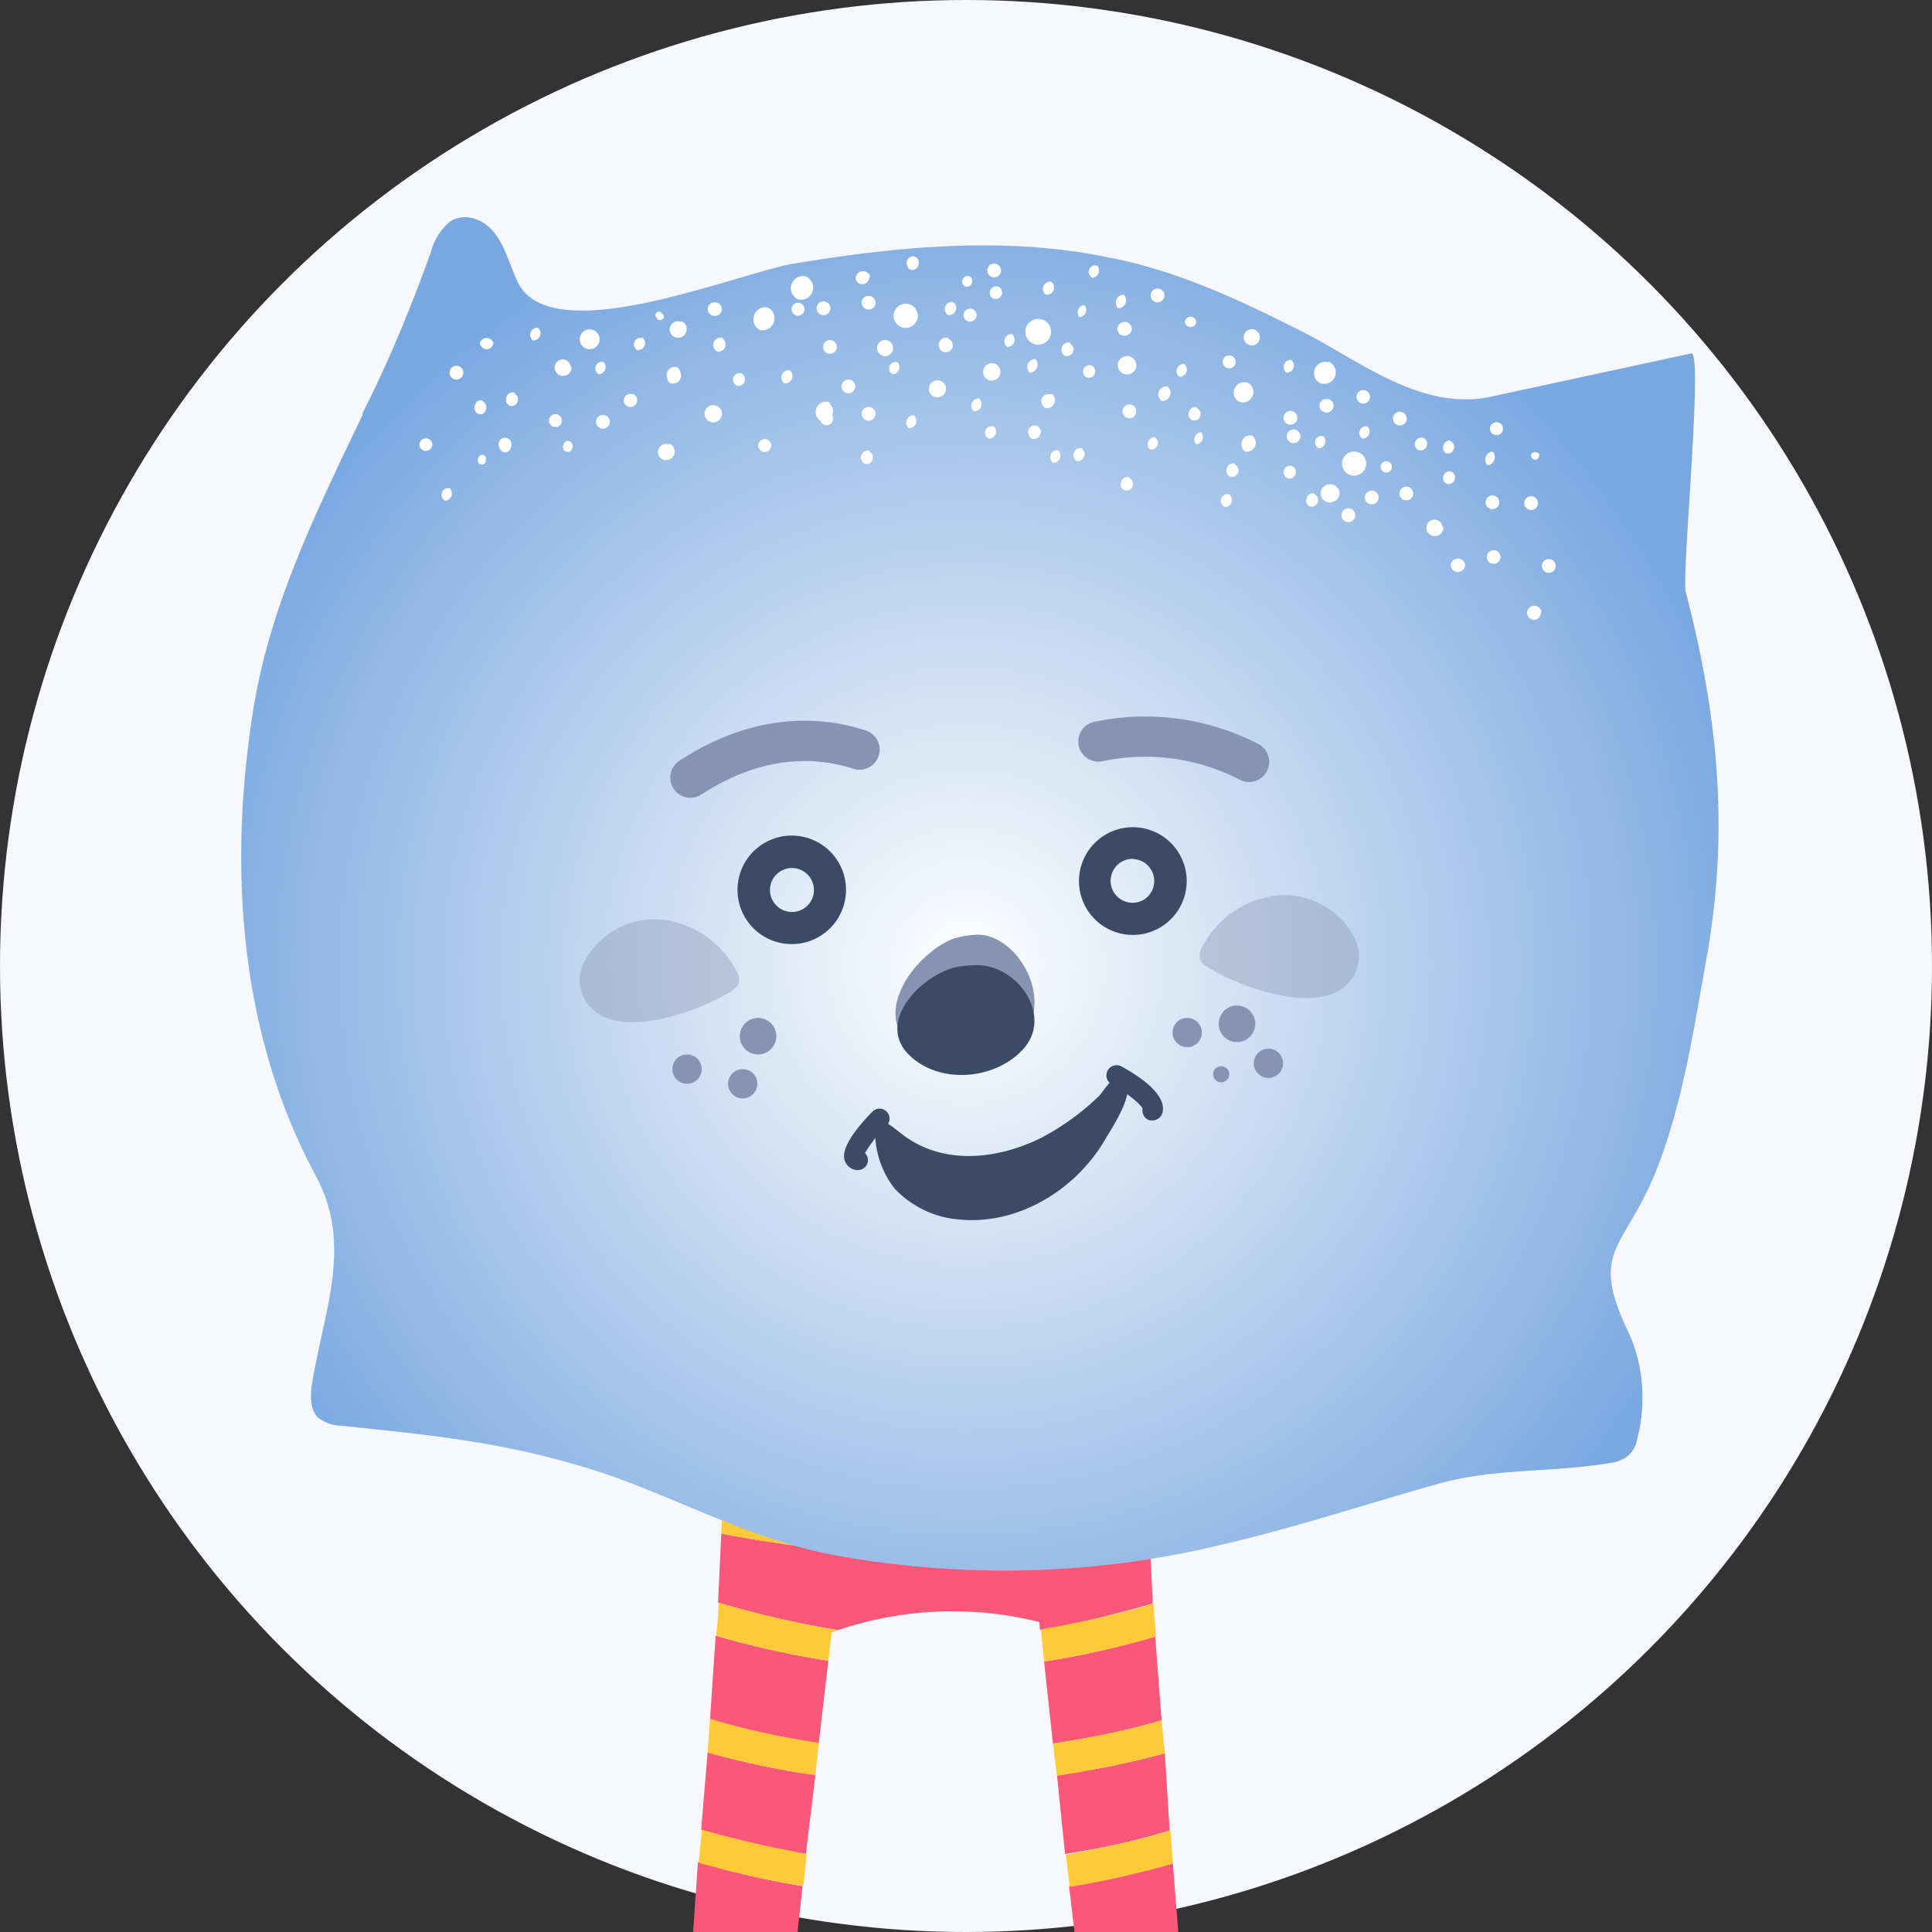
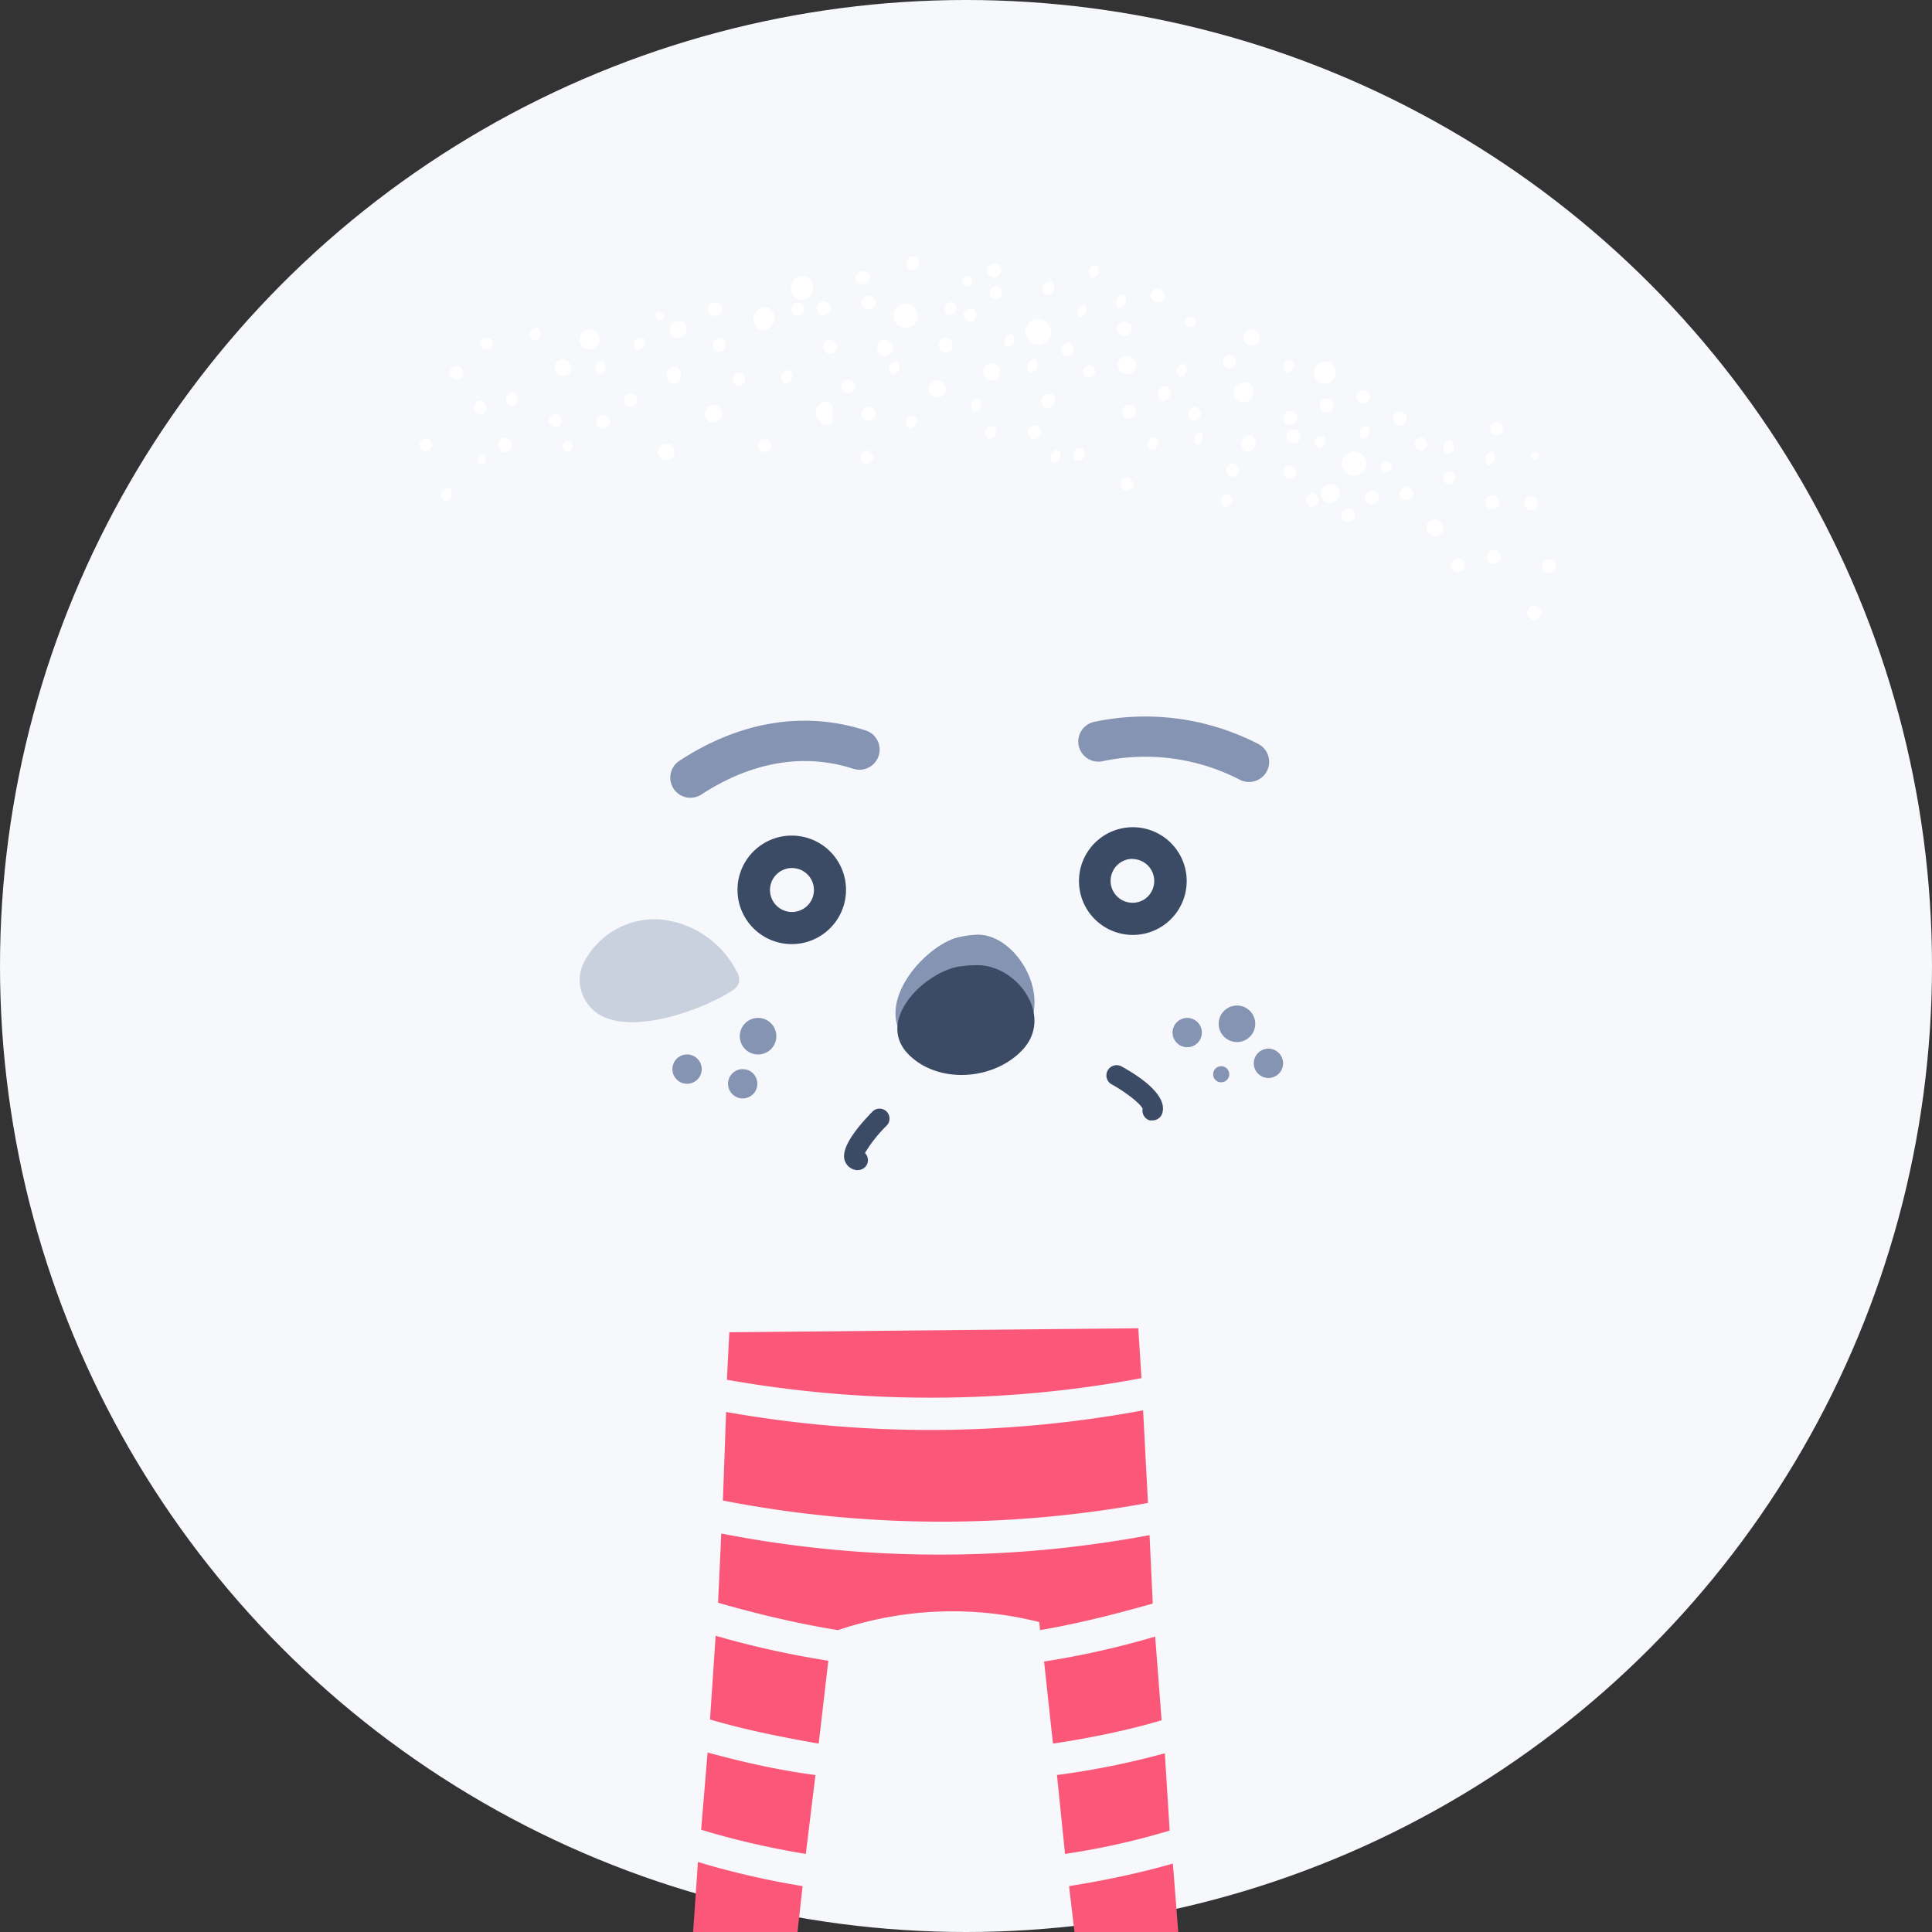
<svg xmlns="http://www.w3.org/2000/svg" width="200" height="200" viewBox="80 80 240 240">
  <rect x="80" y="80" width="240" height="240" fill="#333333" stroke="none" />
  <circle cx="200" cy="200" r="120" fill="#F6F8FC" />
  <path d="m221.8 251.2-.4-6.2-50.8.5-.3 5.9c17 3 34.5 3 51.5-.2Zm1 19.5a141.7 141.7 0 0 1-53.2-.2l-.4 8.6c4.9 1.4 9.9 2.6 14.9 3.4 8-2.7 16.7-3.1 25-1l.1 1c4.7-.8 9.4-2 14-3.3l-.4-8.5ZM166 321.5c4.1 1.2 8.3 2.2 12.6 2.8l1.1-10c-4.3-.7-8.7-1.7-13-3l-.7 10.2Zm57.5-38.2a106 106 0 0 1-13.8 3.1l1.1 10.2c4.6-.7 9.1-1.6 13.5-2.9l-.8-10.4Zm-55.3 10.3c4.4 1.3 9 2.2 13.5 3l1.2-10.3a113 113 0 0 1-14-3.1l-.7 10.4Zm-1.1 13.7c4.3 1.3 8.7 2.3 13 3l1.2-9.8c-4.6-.6-9-1.6-13.4-2.8l-.8 9.6Zm-2.2 28.3c4 1.1 8 2 12.1 2.7l1.1-10c-4.2-.6-8.3-1.5-12.4-2.7l-.8 10Zm57.7-69-.6-11.4a144.8 144.8 0 0 1-51.8.2l-.4 11a142 142 0 0 0 52.8.3ZM164 347h12l.5-4.8c-4-.6-8-1.4-12-2.5l-.5 7.4Zm52.4-1.3h12l-.5-5.9c-3.9 1-7.9 2-12 2.5l.5 3.4Zm8.3-47.9a99.8 99.8 0 0 1-13.4 2.7l1 9.8a91 91 0 0 0 13-2.9l-.6-9.6Zm2.1 27.9c-4 1.2-8.2 2-12.4 2.7l1.2 10c4-.7 8-1.6 12-2.7l-.8-10Zm-1.1-14.2c-4.2 1.2-8.5 2.1-12.9 2.8l1.2 10.1c4.2-.7 8.4-1.6 12.5-2.7l-.8-10.2Z" fill="url(#trousersColor)" />
-   <path d="M164.6 339.7c4 1 8 2 12 2.6l.4-4c-4-.7-8.1-1.6-12-2.7l-.4 4Zm1.1-14.1c4 1.2 8.2 2 12.4 2.7l.5-4c-4.3-.6-8.5-1.6-12.6-2.8l-.3 4.1Zm1.1-14.2c4.2 1.2 8.6 2.2 13 2.9l.4-4c-4.4-.8-8.8-1.8-13-3l-.4 4Zm1.1-13.7c4.4 1.2 8.8 2.2 13.4 2.8l.4-4c-4.6-.7-9-1.6-13.5-3l-.3 4.2Zm1.3-17-.2 2.5c4.5 1.3 9.2 2.4 13.9 3.1l.4-3.5.8-.3c-5-.8-10-2-14.8-3.4l-.1 1.6Zm46.4 57.6.4 4c4-.6 8-1.4 12-2.5l-.4-4c-4 1-8 2-12 2.5Zm10.9-16.6c-4.1 1.1-8.3 2-12.5 2.7l.4 4a101 101 0 0 0 12.4-2.6l-.3-4.1Zm-1.1-14.3c-4.3 1.3-8.6 2.2-13 3l.5 4c4.3-.7 8.6-1.7 12.8-2.9l-.3-4Zm-1.1-13.7c-4.4 1.3-9 2.2-13.5 2.9l.5 4c4.5-.7 9-1.6 13.4-2.8l-.4-4Zm-1-14.2v-.3c-4.6 1.4-9.3 2.4-14 3.2l.4 4c4.7-.7 9.3-1.8 13.9-3.1l-.3-3.8Zm-.5-8.8-.2-4a142.5 142.5 0 0 1-52.8-.3l-.2 4.1a138.9 138.9 0 0 0 53.2.2Zm-.8-15.4-.2-4a143 143 0 0 1-51.5.1l-.1 4c17.1 3.1 34.7 3 51.8-.1Z" fill="url(#stripeColor)" />
-   <path d="M125 131.4c3.3-6.5 6-13.1 8.5-20a7.5 7.5 0 0 1 2.3-3.8c1.8-1.3 4.3-.4 5.6 1.3 1.3 1.6 1.9 3.9 2.8 5.9 3.8 8.9 26.4-.5 34.1-2 13.2-2.2 26.6-3.5 39.5-.8 8.4 1.6 16 5.2 23.6 9 7.2 3.6 15 10.1 23.7 8.3l25-5.4c1.5-.3-1.2 27.5-.7 29.6 3.9 15 5.5 29.3 2.6 45.5-1.6 8.8-3 18.5-6.5 27-3.9 9.3-8 9.4-3.3 19.3 2 4.2 2.3 9 1.2 13.4-.1.7-.5 1.5-1 2a4 4 0 0 1-2.2 1c-7.4 1.3-14.6.6-21.8 2.7-8.9 2.5-17.6 5.4-26.7 7.5-15.7 3.8-32 4.2-48 1.3-10-1.9-18.2-6.4-27.6-9.8-12-4.1-21.3-5-33.8-6.3-1 0-2-.4-2.8-1-1-1-1-2.9-.7-4.4 1.5-9.1 5-17 .5-25.5-9.2-17-11-37.1-8-57 2-13.7 8-25.6 13.8-37.8Z" fill="url(#bodyColor)" />
  <path d="M175.3 134.6a.8.8 0 0 0-.6 1.5.8.8 0 0 0 .6-1.5Zm53.4-4a.8.8 0 0 0-1 .6.8.8 0 0 0 .4 1 .8.8 0 0 0 1-.5.8.8 0 0 0-.4-1Zm-84.7-1.8a.8.8 0 0 0-1.1.6.8.8 0 0 0 .4 1 .8.8 0 0 0 1-.5.8.8 0 0 0-.4-1Zm11-3.8a.8.8 0 0 0-1 .5.8.8 0 0 0 .4 1 .9.9 0 0 0 .6-1.5Zm59.4 10.7a.8.8 0 0 0-1 .6.8.8 0 0 0 .4 1 .9.9 0 0 0 .6-1.6Zm-17.6-8.4a1 1 0 0 0-.7 2 1 1 0 0 0 .7-2Zm-13.4 4.2a1.2 1.2 0 0 0-.3-1.3c0-.2-.2-.3-.4-.3a1.3 1.3 0 0 0-.9 2.3h.1a.8.8 0 0 0 1 .6.9.9 0 0 0 .6-.8l-.1-.5ZM245 125a1.4 1.4 0 0 0-1 2.6 1.4 1.4 0 0 0 1-2.7Zm-33.6 10.9a.9.9 0 0 0-.6 1.6.9.9 0 0 0 .6-1.6Zm-60.6-1.1c-.8-.3-1.2 1-.5 1.3.8.3 1.2-1 .4-1.3Zm69.5 4.5a.8.8 0 0 0-1 .5.8.8 0 0 0 .4 1.1.8.8 0 0 0 1-.5.8.8 0 0 0-.4-1ZM188 136a.8.8 0 0 0-1 .6.8.8 0 0 0 .4 1 .8.8 0 0 0 1-.5.8.8 0 0 0-.4-1Zm-29.4-7a.8.8 0 1 0-.6 1.5.8.8 0 0 0 .6-1.6Zm92.1 12a.8.8 0 1 0-.6 1.6.8.8 0 0 0 .6-1.6Zm-2.9 2.2a.8.8 0 1 0-.6 1.6.8.8 0 0 0 .6-1.6Zm-12.3-9.1a1.1 1.1 0 0 0-.8 2 1.1 1.1 0 0 0 .8-2Zm-2.8 7.3a.8.8 0 0 0-1 .6.8.8 0 0 0 .5 1 .9.9 0 0 0 .5-1.6Zm7.8-3.5a.8.8 0 0 0-1 .5.8.8 0 0 0 .4 1 .8.8 0 0 0 1-.4.8.8 0 0 0-.4-1.1Zm-38.9-8.4a.9.9 0 0 0-.6 1.6.9.9 0 0 0 .6-1.6Zm63.8 6.6a1 1 0 0 0-.6 1.7 1 1 0 0 0 .6-1.7Zm-36.2-2.4a.9.9 0 0 0-.6 1.5.9.9 0 0 0 .6-1.5Zm4.2 3.9a.8.8 0 0 0-1 .6.8.8 0 0 0 .4 1 .8.8 0 0 0 1-.5.8.8 0 0 0-.4-1Zm-24.6-4.7a.8.8 0 0 0-1 1.1c0 .2.2.4.4.5a.8.8 0 0 0 1-.5.8.8 0 0 0-.4-1.1Zm15.3-17a.8.8 0 0 0-.6 1.6.8.8 0 0 0 .6-1.6Zm48.6 33.6a.8.8 0 1 0-.6 1.6.8.8 0 0 0 .6-1.6Zm-68.9-36.7a.8.8 0 0 0-.6 1.6.8.8 0 0 0 .6-1.6Zm31 14.7a1.3 1.3 0 0 0-.9 2.4 1.3 1.3 0 0 0 1-2.4Zm8.5 13.8a.8.8 0 0 0-1 .6.8.8 0 0 0 .4 1 .8.8 0 0 0 1-.5.8.8 0 0 0-.4-1ZM169 130.4a1 1 0 1 0-.8 2 1 1 0 0 0 .8-2Zm83.7 7.1a.7.7 0 1 0-.5 1.2.7.7 0 0 0 .5-1.2Zm-49.3-4.5a.8.8 0 0 0-1 .5.8.8 0 0 0 .5 1 .9.9 0 0 0 .5-1.6Zm-48.2-1.4a.8.8 0 1 0-.6 1.6.8.8 0 0 0 .6-1.6Zm90.4 8.6a1.2 1.2 0 0 0-1.2.3 1.1 1.1 0 0 0 0 1.6 1.1 1.1 0 0 0 1.3.2 1.1 1.1 0 0 0 .6-1.5c-.2-.3-.4-.5-.7-.6Zm-52.4-22.3a1.5 1.5 0 1 0-1 2.8 1.5 1.5 0 0 0 1-2.8Zm.5-6a.8.8 0 0 0-1 1.1c0 .2.2.4.4.5a.8.8 0 0 0 1-.6.8.8 0 0 0-.4-1Zm61.3 28.6a.8.8 0 1 0-.6 1.6.8.8 0 0 0 .6-1.6Zm11.2-8a.8.8 0 1 0-.6 1.5.8.8 0 0 0 .6-1.5Zm-103.1 2.7a1 1 0 1 0-.7 1.9 1 1 0 0 0 .7-2Zm17.2-20.8a1.5 1.5 0 0 0-1.1 2.8 1.5 1.5 0 0 0 1-2.8ZM140 129.8c-1-.4-1.5 1.2-.6 1.6 1 .4 1.4-1.2.5-1.6Zm13.7-8.8a1.2 1.2 0 0 0-.9 2.3 1.2 1.2 0 0 0 .9-2.3Zm32 6.2a.8.8 0 1 0-.6 1.6.8.8 0 0 0 .6-1.6Zm-21.1-7.2a1 1 0 0 0-1.4 1 1 1 0 0 0 .7.9 1 1 0 0 0 1.3-.6 1 1 0 0 0-.6-1.4Zm18-2.5a.8.8 0 1 0-.6 1.6.8.8 0 0 0 .6-1.6Zm-18.6 8.1a1 1 0 0 0-1.1 1.4c0 .3.2.5.4.6a1 1 0 0 0 1.2-1.4 1 1 0 0 0-.4-.6Zm45.7-5.8a1.6 1.6 0 1 0-1 3 1.6 1.6 0 0 0 1-3Zm-30.2-2.1a.8.8 0 1 0-.5 1.5.8.8 0 0 0 .5-1.5Zm-9.7 4.3a.9.9 0 0 0-.6 1.7.9.9 0 0 0 .6-1.6Zm-10 0a.8.8 0 0 0-1 .5.8.8 0 0 0 .4 1 .9.9 0 0 0 .6-1.6Zm18.2 4a.9.9 0 0 0-.6 1.6.9.9 0 0 0 .7-1.6Zm-15.9-7.2a.4.4 0 0 0-.5.7.4.4 0 0 0 .6.2.4.4 0 0 0 .2-.6l-.3-.3Zm21.3 3.5a.8.8 0 0 0-.6 1.6.8.8 0 0 0 .6-1.6Zm-14.4-4.7a.8.8 0 0 0-.5 1.6.8.8 0 0 0 .6-1.6Zm6.4.6a1.5 1.5 0 0 0-1 2.8 1.5 1.5 0 0 0 1-2.8Zm-28.6 2.5a.9.9 0 0 0-.6 1.6.9.9 0 0 0 .6-1.6Zm25.3 5.7a.8.8 0 0 0-1 .5.8.8 0 0 0 .4 1 .8.8 0 0 0 1-.5.8.8 0 0 0-.4-1Zm26.2-8.9a.9.9 0 0 0-.6 1.6.8.8 0 0 0 1-.5.8.8 0 0 0-.4-1.1Zm-.5 4.5a.8.8 0 1 0-.6 1.7.8.8 0 0 0 .6-1.6Zm17.8 3.4a.8.8 0 0 0-1 .5.8.8 0 0 0 .4 1 .8.8 0 0 0 1-.5.8.8 0 0 0-.4-1Zm-9.9-3.9a.9.9 0 0 0-.6 1.6.9.9 0 0 0 .6-1.6Zm-4.9-3.1a.8.8 0 0 0-.6 1.5.8.8 0 0 0 .6-1.5Zm19.6 5.9a1.2 1.2 0 0 0-1.5.7 1.2 1.2 0 0 0 .3 1.2 1.2 1.2 0 0 0 1.9-.4 1.2 1.2 0 0 0-.7-1.5Zm-11.8.3a1 1 0 0 0-.7 1.7 1 1 0 0 0 .7-1.7Zm12 5.7a.8.8 0 1 0-.6 1.6.8.8 0 0 0 .6-1.6Zm-7.6-7.7a.8.8 0 0 0-1.1.6.8.8 0 0 0 .4 1 .8.8 0 0 0 1-.5.8.8 0 0 0-.4-1Zm-2.4 6.4a1 1 0 0 0-1.2.5 1 1 0 0 0 .5 1.2 1 1 0 0 0 1.1-1.3 1 1 0 0 0-.4-.5Zm-17.1 2.6a.9.9 0 0 0-.6 1.6.9.9 0 0 0 .6-1.6Zm10.1-6.4a1 1 0 0 0-.8 2 1 1 0 0 0 .8-2Zm-15.4-8.4a.8.8 0 1 0-.6 1.6.8.8 0 0 0 .6-1.6Zm0 13.8a.8.8 0 1 0-.6 1.6.8.8 0 0 0 .6-1.6Zm3.3-5.6a.8.8 0 0 0-1 .5.8.8 0 0 0 .4 1 .9.9 0 0 0 .6-1.5Zm-1.2-2.7a1 1 0 0 0-.7 0 1 1 0 1 0 .7 0Zm36.8 2.9a.9.9 0 0 0-.6 1.6.9.9 0 0 0 .6-1.6ZM216.3 113a.8.8 0 0 0-1 .5.8.8 0 0 0 .4 1 .9.9 0 0 0 .6-1.5Zm28.1 21.2a.8.8 0 0 0-1 .5.8.8 0 0 0 .5 1 .9.9 0 0 0 .5-1.5Zm-21 .1a.9.9 0 0 0-.6 1.5.8.8 0 0 0 1-.5.8.8 0 0 0-.4-1Zm17.2-3.2a.8.8 0 1 0-.6 1.6.8.8 0 0 0 .6-1.6Zm.4 2.3a.8.8 0 0 0-.6 1.6.8.8 0 0 0 .6-1.6Zm13.2-2.2a.8.8 0 0 0-.6 1.6.8.8 0 0 0 .6-1.6ZM225 128a1 1 0 0 0-.7 1.8 1 1 0 0 0 .7-1.8Zm-75.2 4.2a.8.8 0 1 1-1.6.1.8.8 0 0 1 1.6-.1Zm-6.3 3.2a.8.8 0 0 1-.7.8.8.8 0 0 1-.8-.7.8.8 0 1 1 1.5-.1Zm85.1-15.4a.7.7 0 0 1-1.1.5.7.7 0 0 1-.3-.4.7.7 0 0 1 1.4-.1Zm-94.9 15.2a.8.8 0 0 1-.7.8.8.8 0 0 1-.9-.7.8.8 0 1 1 1.6-.1Zm6.6 1.8a.5.5 0 1 1-.9 0 .5.5 0 0 1 1 0Zm109.4.4a1.5 1.5 0 0 1-2.5 1.3 1.5 1.5 0 1 1 2.5-1.3Zm-108.4-14.9a.9.9 0 0 1-.8.9.9.9 0 0 1-.9-.8.9.9 0 0 1 1.7 0Zm9.7 3.1a1 1 0 1 1-2.1.1 1 1 0 0 1 2-.1Zm68.6-9a1 1 0 0 0-.7 1.7 1 1 0 0 0 .7-1.7Zm-82.6 8.9a.8.8 0 0 0-.6 1.6.8.8 0 0 0 .6-1.6Zm-1 15.2a.8.8 0 0 0-1.1.5.8.8 0 0 0 .4 1 .9.9 0 0 0 .6-1.5Zm68-25.1a.8.8 0 0 0-1 .5.8.8 0 0 0 .4 1 .8.8 0 0 0 1-.4.8.8 0 0 0-.4-1.1Zm-16-1.2a.9.9 0 0 1-.8.9.8.8 0 0 1-.9-.7.9.9 0 0 1 .8-.9.9.9 0 0 1 1 .7Zm26.7 3.5a.9.9 0 0 0-.6 1.5.9.9 0 0 0 .6-1.5Zm18.3 6.3a.8.8 0 0 0-.6 1.5.8.8 0 0 0 .6-1.5Zm-22.4-9.2a.9.9 0 0 0-.7 1.6.9.9 0 0 0 .7-1.6Zm10 5.8a.9.9 0 0 1-.8.9.9.9 0 0 1-1-.7.9.9 0 0 1 1.8-.2Zm24.4 8.8a.8.8 0 1 0-.5 1.6.8.8 0 0 0 .6-1.6Zm-4.6-4.9a.9.9 0 0 0-.6 1.6.9.9 0 0 0 .6-1.6Zm9.5 8.3a.8.8 0 0 0-1 .5.8.8 0 0 0 .4 1 .9.9 0 0 0 .6-1.5Zm10.4 5.6a.8.8 0 0 0-1 .5.8.8 0 0 0 .4 1 .8.8 0 0 0 1-.5.8.8 0 0 0-.4-1Zm10.2 3.1a.8.8 0 1 0-.6 1.6.8.8 0 0 0 .6-1.6Zm-4.8-.1a.8.8 0 1 0-.6 1.6.8.8 0 0 0 .6-1.6Zm.7 7.6a.8.8 0 0 1-1.7 0 .8.8 0 0 1 1.7 0Zm4.8-12.6a.5.5 0 0 1-.5.5.5.5 0 0 1-.4-.8l.2-.1a.5.5 0 0 1 .4 0 .5.5 0 0 1 .3.2v.2Zm.2 19.4a.9.9 0 0 1-.7 1 .9.9 0 0 1-1-.8.9.9 0 0 1 1.8-.1Zm-21.8-27.5a.8.8 0 1 0-.5 1.6.8.8 0 0 0 .5-1.6Zm-49.2-14.2a.7.7 0 0 0-.5 1.3.7.7 0 0 0 .5-1.3Zm56.4 20.1a.8.8 0 0 0-1 .5.8.8 0 0 0 .4 1 .8.8 0 0 0 1-.4.8.8 0 0 0-.4-1.1Zm3.4.3a.9.9 0 0 0-.6 1.6.8.8 0 0 0 1-.5.8.8 0 0 0-.4-1Zm1.8 15.4a.9.9 0 0 1-1.8.1.9.9 0 0 1 .8-.8.9.9 0 0 1 1 .7Zm-25.5-28.3a1 1 0 1 1-2 .2 1 1 0 0 1 2-.2Zm22.8 23.7a1 1 0 1 1-2.1.1 1 1 0 0 1 2-.1Z" fill="#fff" />
  <path d="M174.17 210.99a2.27 2.27 0 1 0 0-4.54 2.27 2.27 0 0 0 0 4.54Zm-8.82 3.64a1.82 1.82 0 1 0 0-3.64 1.82 1.82 0 0 0 0 3.64Zm6.91 1.82a1.82 1.82 0 1 0 0-3.64 1.82 1.82 0 0 0 0 3.64Zm61.4-7a2.27 2.27 0 1 0 0-4.54 2.27 2.27 0 0 0 0 4.54Zm-6.18.64a1.82 1.82 0 1 0 0-3.64 1.82 1.82 0 0 0 0 3.64Zm10.09 3.82a1.82 1.82 0 1 0 0-3.64 1.82 1.82 0 0 0 0 3.64Zm-5.87.54a1 1 0 1 0 0-2 1 1 0 0 0 0 2Z" fill="#8494B2" />
  <path opacity=".4" d="M154.07 205.78c4.27 3.1 13.56-.54 16.78-2.66.41-.22.74-.57.93-1a2 2 0 0 0-.32-1.55 12 12 0 0 0-9.19-6.33 9.86 9.86 0 0 0-9.64 5.15 4.86 4.86 0 0 0-.55 3.18 5.2 5.2 0 0 0 1.99 3.21Z" fill="#8494B2" />
  <path d="M198.97 196.45c-.29.07-.57.16-.84.28-4.21 1.8-9.28 8.28-5.65 12.47 3.41 4 11.07 3.93 14.64-.6 3.93-5-1.22-13-6.09-12.47-.7.05-1.38.16-2.06.32Z" fill="#8494B2" />
-   <path d="M189.45 219.39c.63-.2 1.68.83 3 1.8 5.06 3.58 11.53 2.78 16.83.19a31.11 31.11 0 0 0 7.16-5.15c.64-.58 1.37-2.22 2.37-2.18 3.35.14-.88 6.37-1.5 7.46-3.57 6.18-10.66 10.62-17.93 10a12.41 12.41 0 0 1-8.21-3.82 11.45 11.45 0 0 1-2.42-6.09c.07-1.46.3-2.08.7-2.21Z" fill="#3B4B66" />
  <path d="M186.58 225.35a.81.81 0 0 1-.22 0 1.75 1.75 0 0 1-1.43-1.2c-.4-1.25.74-3.27 3.39-6a1.22 1.22 0 0 1 .89-.43 1.24 1.24 0 0 1 .88 2.16 17.1 17.1 0 0 0-2.64 3.35 1.27 1.27 0 0 1 .35 1.11 1.24 1.24 0 0 1-1.22 1.01Zm36.61-6.17h-.36a1.27 1.27 0 0 1-.89-1.45c-.25-.6-2-2-3.79-3a1.26 1.26 0 0 1-.7-1.27 1.27 1.27 0 0 1 1.93-.95c2.17 1.19 5.7 3.54 5 5.79a1.27 1.27 0 0 1-1.19.88Zm-44.82-21.9a6.74 6.74 0 1 1-.03-13.48 6.74 6.74 0 0 1 .03 13.48Zm0-9.45a2.73 2.73 0 1 0 .58.06c-.2-.04-.4-.06-.59-.06h.01Zm42.33 8.31a6.69 6.69 0 1 1 .05-13.38 6.69 6.69 0 0 1-.05 13.38Zm-.01-9.45a2.72 2.72 0 0 0-2.66 2.15 2.66 2.66 0 0 0 .37 2.06 2.73 2.73 0 0 0 3.77.81 2.73 2.73 0 0 0-1.48-5v-.02Z" fill="#3B4B66" />
-   <path opacity=".4" d="M246.76 202.78c-4.27 3.1-13.55-.54-16.77-2.66a2.05 2.05 0 0 1-.93-1 2 2 0 0 1 .32-1.55 12 12 0 0 1 9.19-6.33 9.87 9.87 0 0 1 9.64 5.15 4.92 4.92 0 0 1-1.45 6.39Z" fill="#8494B2" />
  <path d="M165.78 179.1a2.5 2.5 0 0 1-1.37-4.6c7.53-4.92 15.53-6.22 23.13-3.76a2.5 2.5 0 0 1-1.54 4.76c-7.73-2.5-14.52.35-18.86 3.19-.4.27-.88.4-1.36.41Zm69.37-1.96c-.4 0-.8-.1-1.16-.29a25.55 25.55 0 0 0-17.07-2.28 2.5 2.5 0 0 1-1.08-4.88 30.63 30.63 0 0 1 20.47 2.73 2.5 2.5 0 0 1-1.16 4.72Z" fill="#8494B2" />
  <path d="M199.06 200.08a6.2 6.2 0 0 0-.85.21c-4.3 1.38-9.26 6.87-5.27 10.77 3.76 3.68 10.66 3.11 14.15-.72 3.84-4.23-.83-10.62-5.9-10.44-.71.01-1.43.07-2.13.18Z" fill="#3B4B66" />
  <defs>
    <radialGradient id="bodyColor" cx="200" cy="200" r="100" gradientUnits="userSpaceOnUse">
      <stop stop-color="#FFF" />
      <stop offset="1" stop-color="#79A8E0" />
    </radialGradient>
    <linearGradient id="bodyPlainColor">
      <stop stop-color="#79A8E0" />
    </linearGradient>
    <linearGradient id="trousersColor">
      <stop stop-color="#FB5879" />
    </linearGradient>
    <linearGradient id="stripeColor">
      <stop stop-color="#FFCA3A" />
    </linearGradient>
    <linearGradient id="skinColor">
      <stop stop-color="#DDB992" />
    </linearGradient>
  </defs>
</svg>